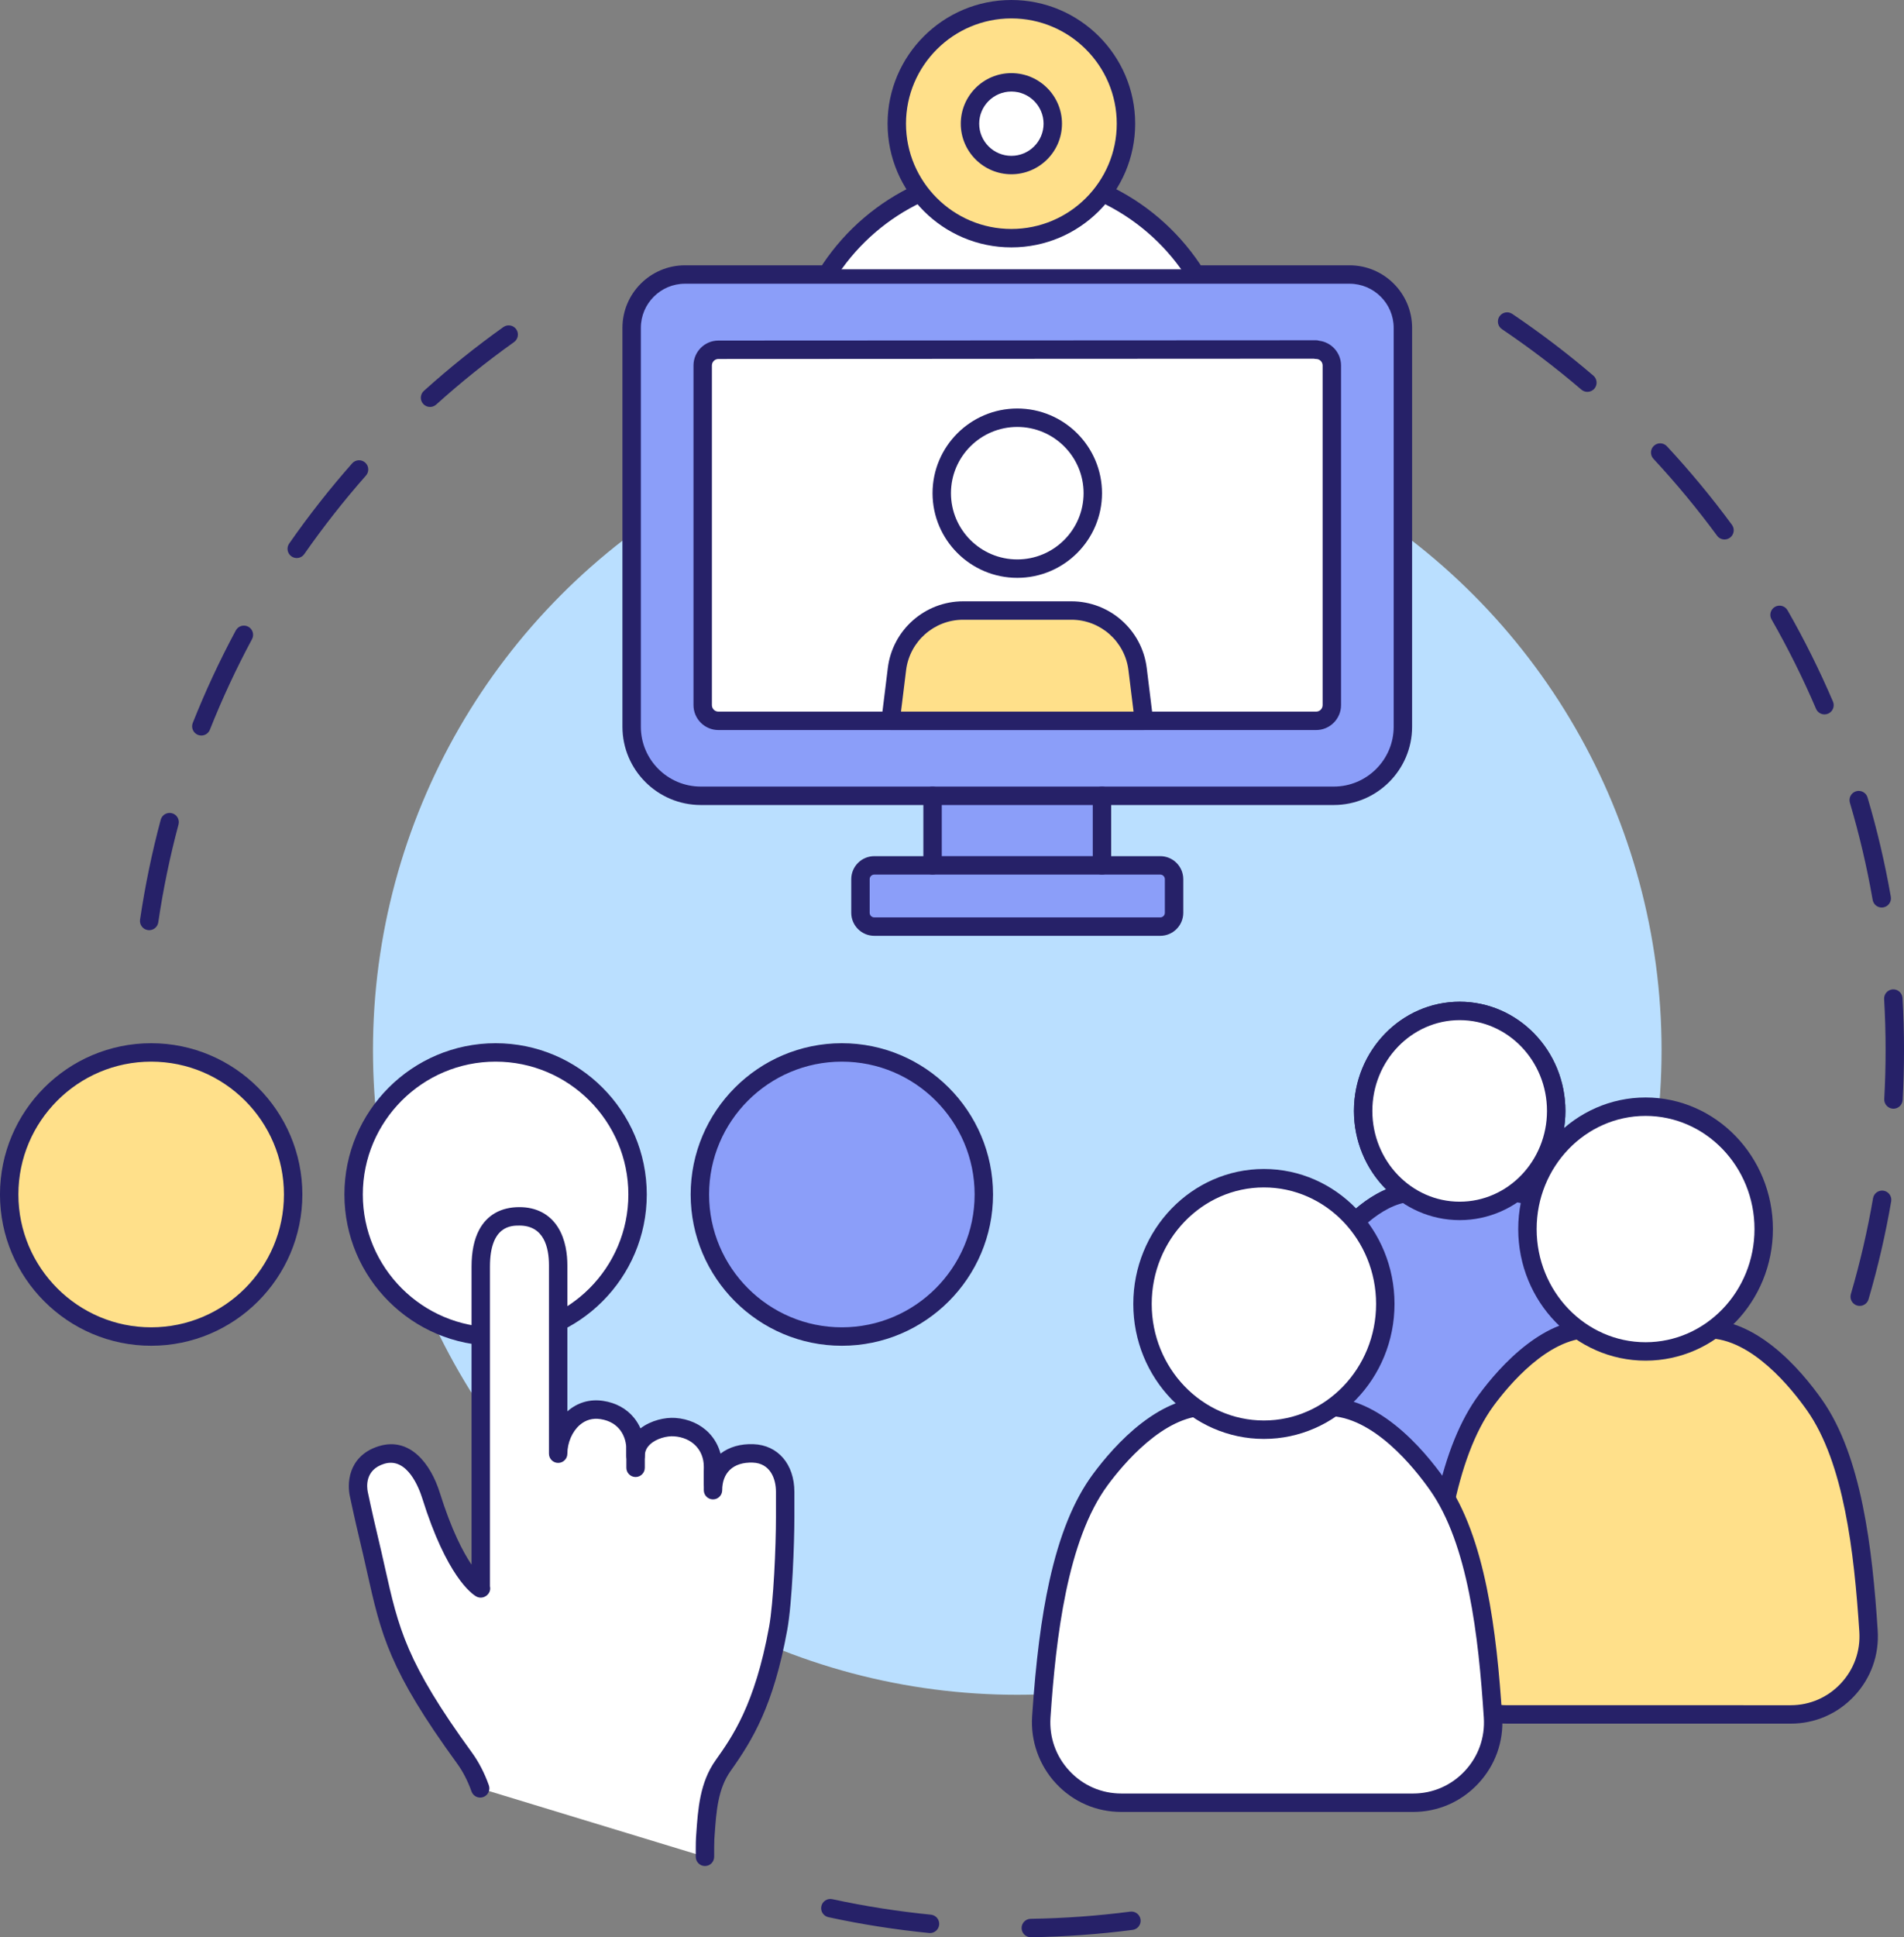
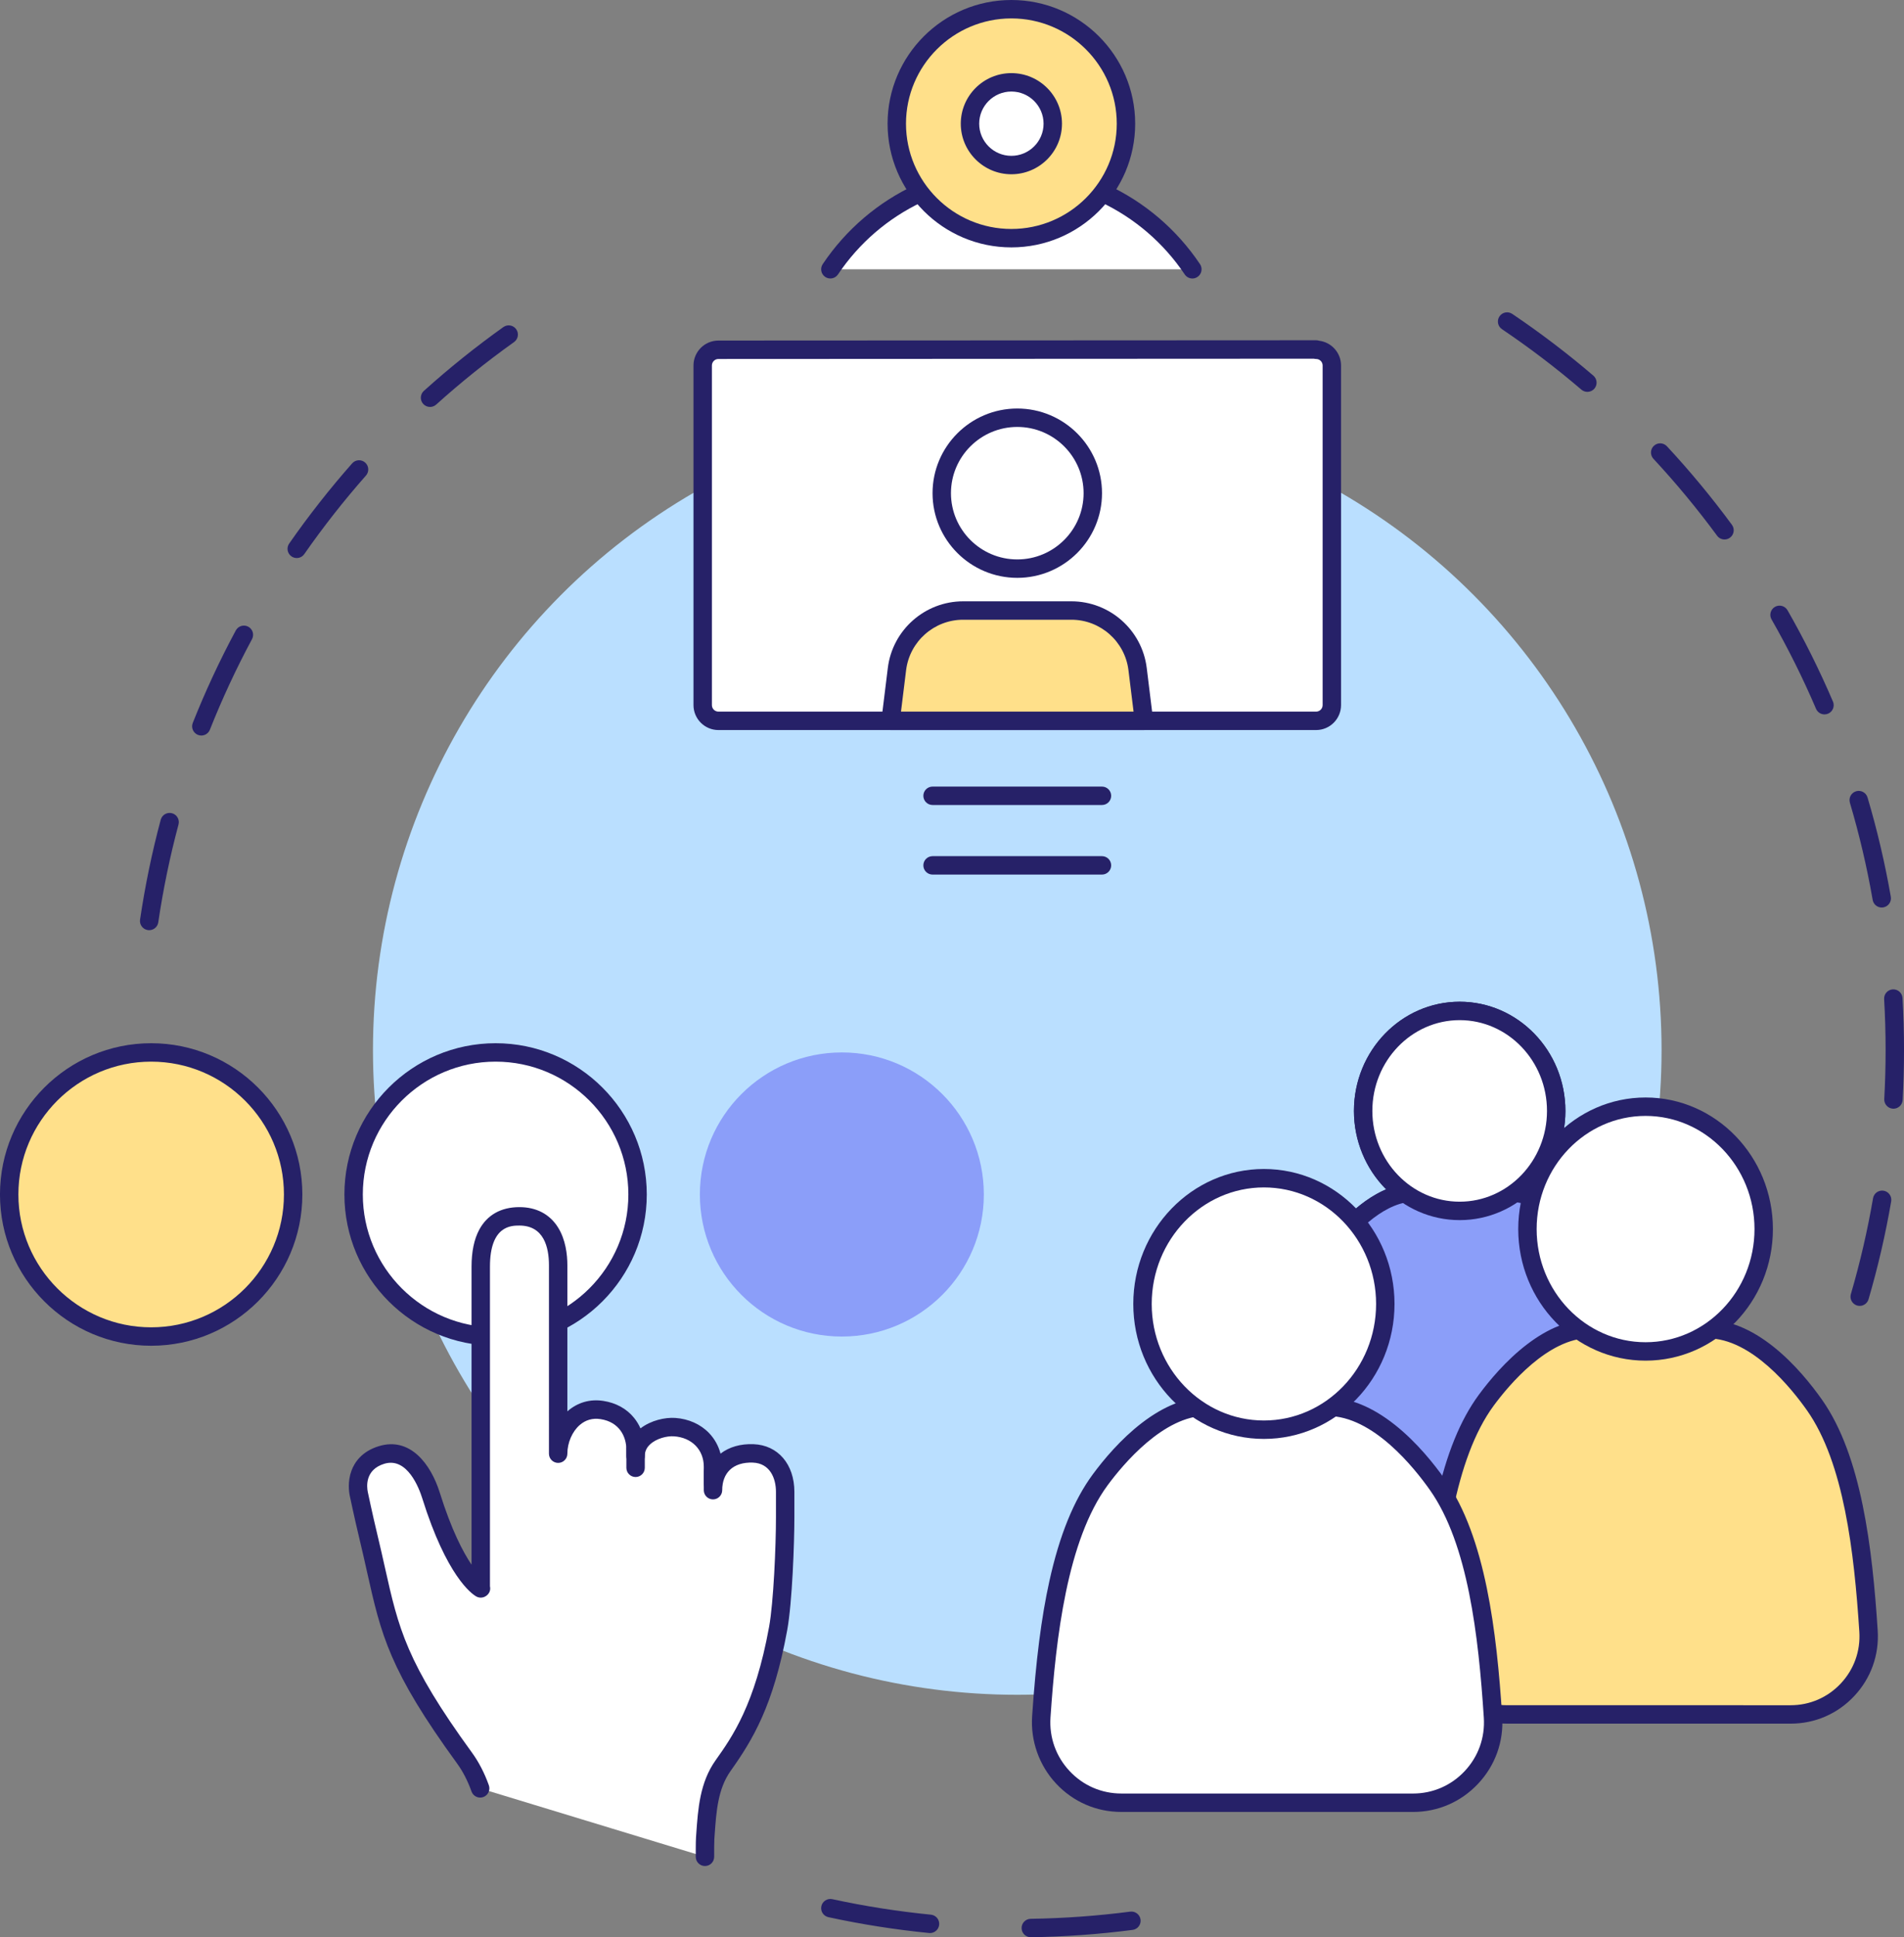
<svg xmlns="http://www.w3.org/2000/svg" height="2523.8" preserveAspectRatio="xMidYMid meet" version="1.0" viewBox="759.1 738.1 2481.8 2523.8" width="2481.8" zoomAndPan="magnify">
  <rect x="759.1" y="738.1" width="2481.8" height="2523.8" fill="#808080" stroke="none" />
  <g>
    <g>
      <g id="change1_22">
        <path d="M3183.17,2439.399c-1.116,0-2.251-0.157-3.377-0.486c-6.36-1.862-10.007-8.528-8.145-14.889 c11.954-40.83,21.679-82.842,28.902-124.871c1.121-6.531,7.314-10.917,13.859-9.794c6.531,1.123,10.916,7.328,9.793,13.859 c-7.378,42.929-17.311,85.843-29.521,127.55C3193.15,2436.002,3188.363,2439.399,3183.17,2439.399z M3227.161,2182.516 c-0.224,0-0.448-0.006-0.674-0.019c-6.617-0.366-11.685-6.027-11.318-12.645c1.165-21.063,1.756-42.48,1.756-63.657 c0-22.118-0.646-44.484-1.919-66.477c-0.384-6.616,4.67-12.291,11.286-12.674c6.615-0.381,12.291,4.67,12.673,11.286 c1.301,22.453,1.96,45.286,1.96,67.865c0,21.617-0.604,43.48-1.793,64.982C3238.779,2177.57,3233.485,2182.516,3227.161,2182.516z M3211.875,1920.422c-5.723,0-10.791-4.109-11.807-9.941c-7.427-42.609-17.418-85.207-29.696-126.611 c-1.884-6.354,1.739-13.032,8.093-14.917c6.355-1.884,13.032,1.739,14.917,8.093c12.54,42.288,22.744,85.795,30.329,129.313 c1.139,6.529-3.231,12.744-9.761,13.882C3213.253,1920.364,3212.56,1920.422,3211.875,1920.422z M3137.275,1668.807 c-4.659,0-9.091-2.729-11.039-7.284c-16.986-39.717-36.491-78.896-57.973-116.452c-3.291-5.753-1.295-13.084,4.458-16.375 c5.751-3.29,13.083-1.295,16.374,4.458c21.939,38.354,41.859,78.368,59.207,118.931c2.606,6.094-0.221,13.146-6.314,15.752 C3140.448,1668.495,3138.848,1668.807,3137.275,1668.807z M3006.958,1440.925c-3.686,0-7.322-1.692-9.675-4.888 c-25.616-34.808-53.538-68.523-82.989-100.209c-4.513-4.854-4.235-12.447,0.619-16.959c4.854-4.513,12.447-4.235,16.959,0.62 c30.073,32.354,58.584,66.781,84.741,102.323c3.928,5.338,2.785,12.85-2.553,16.778 C3011.92,1440.165,3009.428,1440.925,3006.958,1440.925z M2828.205,1248.616c-2.76,0-5.533-0.946-7.795-2.881 c-32.877-28.124-67.717-54.632-103.552-78.789c-5.496-3.704-6.947-11.162-3.243-16.658c3.705-5.496,11.164-6.948,16.657-3.243 c36.593,24.667,72.168,51.735,105.739,80.452c5.036,4.308,5.626,11.883,1.318,16.919 C2834.956,1247.191,2831.591,1248.616,2828.205,1248.616z" fill="#262168" />
      </g>
      <g id="change1_23">
        <path d="M953.55,1949.936c-0.583,0-1.172-0.042-1.766-0.13c-6.556-0.967-11.087-7.066-10.12-13.623 c6.454-43.75,15.515-87.53,26.931-130.123c1.715-6.401,8.298-10.2,14.697-8.484c6.402,1.716,10.2,8.296,8.484,14.697 c-11.178,41.704-20.05,84.572-26.369,127.412C964.528,1945.648,959.403,1949.936,953.55,1949.936z M1021.524,1696.34 c-1.473,0-2.971-0.273-4.423-0.85c-6.16-2.445-9.172-9.42-6.728-15.58c16.279-41.021,35.147-81.553,56.081-120.472 c3.14-5.837,10.417-8.022,16.253-4.884c5.836,3.14,8.023,10.416,4.884,16.253c-20.497,38.106-38.971,77.792-54.91,117.955 C1030.813,1693.47,1026.298,1696.34,1021.524,1696.34z M1145.868,1465.097c-2.368,0-4.76-0.699-6.85-2.156 c-5.438-3.79-6.773-11.269-2.984-16.706c25.228-36.2,52.847-71.351,82.089-104.476c4.386-4.968,11.969-5.441,16.938-1.054 c4.969,4.386,5.441,11.969,1.055,16.938c-28.638,32.44-55.685,66.863-80.391,102.314 C1153.391,1463.304,1149.66,1465.097,1145.868,1465.097z M1319.631,1268.258c-3.282,0-6.55-1.338-8.919-3.968 c-4.436-4.924-4.041-12.511,0.884-16.947c32.812-29.56,67.676-57.534,103.623-83.144c5.397-3.846,12.891-2.587,16.736,2.811 s2.587,12.891-2.811,16.736c-35.206,25.082-69.35,52.478-101.485,81.428C1325.365,1267.24,1322.493,1268.258,1319.631,1268.258z" fill="#262168" />
      </g>
      <g id="change1_24">
        <path d="M2102.712,3261.903c-6.543,0-11.896-5.254-11.995-11.819c-0.1-6.626,5.191-12.079,11.818-12.18 c43.384-0.654,87.054-3.8,129.796-9.35c6.565-0.839,12.593,3.783,13.445,10.355s-3.783,12.592-10.355,13.445 c-43.644,5.666-88.23,8.878-132.524,9.547C2102.835,3261.903,2102.774,3261.903,2102.712,3261.903z M1971.343,3256.453 c-0.395,0-0.792-0.02-1.193-0.059c-44.014-4.345-88.177-11.286-131.261-20.63c-6.477-1.405-10.589-7.794-9.184-14.271 c1.405-6.476,7.795-10.586,14.271-9.184c42.187,9.149,85.431,15.946,128.531,20.2c6.595,0.651,11.414,6.525,10.763,13.121 C1982.659,3251.825,1977.44,3256.453,1971.343,3256.453z" fill="#262168" />
      </g>
      <g id="change2_1">
        <circle cx="2085.073" cy="2106.223" fill="#badfff" r="839.822" />
      </g>
    </g>
    <g>
      <g>
        <g id="change3_3">
          <circle cx="1856.426" cy="2294.258" fill="#8b9ef9" r="185.065" />
        </g>
        <g id="change1_20">
-           <path d="M1856.426,2491.322c-108.662,0-197.064-88.403-197.064-197.064s88.403-197.064,197.064-197.064 s197.064,88.403,197.064,197.064S1965.088,2491.322,1856.426,2491.322z M1856.426,2121.193 c-95.428,0-173.064,77.636-173.064,173.064s77.636,173.064,173.064,173.064s173.064-77.636,173.064-173.064 S1951.854,2121.193,1856.426,2121.193z" fill="#262168" />
-         </g>
+           </g>
      </g>
      <g>
        <g id="change4_2">
          <circle cx="956.14" cy="2294.258" fill="#ffe08a" r="185.065" />
        </g>
        <g id="change1_10">
          <path d="M956.139,2491.322c-108.662,0-197.064-88.403-197.064-197.064s88.403-197.064,197.064-197.064 s197.064,88.403,197.064,197.064S1064.801,2491.322,956.139,2491.322z M956.139,2121.193 c-95.428,0-173.064,77.636-173.064,173.064s77.636,173.064,173.064,173.064s173.064-77.636,173.064-173.064 S1051.568,2121.193,956.139,2121.193z" fill="#262168" />
        </g>
      </g>
      <g>
        <g id="change5_4">
          <circle cx="1405.087" cy="2294.258" fill="#fff" r="185.065" />
        </g>
        <g id="change1_6">
          <path d="M1405.087,2491.322c-108.662,0-197.064-88.403-197.064-197.064s88.403-197.064,197.064-197.064 s197.064,88.403,197.064,197.064S1513.748,2491.322,1405.087,2491.322z M1405.087,2121.193 c-95.428,0-173.064,77.636-173.064,173.064s77.636,173.064,173.064,173.064s173.064-77.636,173.064-173.064 S1500.515,2121.193,1405.087,2121.193z" fill="#262168" />
        </g>
      </g>
      <g>
        <g>
          <g id="change5_8">
            <path d="M1385.002,3067.98c-5.618-15.844-12.828-29.101-20.253-39.298 c-101.88-139.913-98.713-177.665-125.661-289.448c-6.302-26.143-12.337-54.979-12.337-54.979 c-2.417-11.705-2.855-40.648,29.624-50.619c37.358-11.469,57.377,29.837,64.54,52.732 c32.479,103.811,64.835,121.095,64.835,121.095l-0.007,0.003c0,0,0-316.152,0-419.257c0-25.659,6.113-65.472,50.344-65.472 c39.53,0,50.566,33.779,50.566,63.813c0,68.185,0,245.389,0,245.389c0-30.034,22.269-62.198,57.005-56.902 c28.54,4.352,43.905,26.064,43.905,51.724v8.436c0-27.878,32.071-39.142,50.875-37.86c30.004,2.046,50.035,23.657,50.035,51.535 v30.608c0-28.72,19.206-49.141,52.387-47.913c27.706,1.025,41.685,23.75,41.685,50.114v32.996 c0,34.868-2.907,110.745-9.156,145.049c-18.373,100.845-47.385,144.274-71.752,178.603 c-19.535,27.521-20.984,61.194-23.371,94.858c-0.361,5.092-0.27,23.937-0.27,23.937L1385.002,3067.98z" fill="#fff" />
          </g>
          <g id="change1_14">
            <path d="M1677.993,3169.125c-6.601,0-11.967-5.334-11.999-11.942c-0.009-1.976-0.082-19.454,0.3-24.843 l0.339-4.852c2.296-33.018,4.67-67.16,25.216-96.104c21.611-30.446,51.209-72.144,69.732-173.807 c5.771-31.674,8.962-104.599,8.962-142.898l0-32.996c0-17.891-7.915-37.301-30.129-38.122 c-12.68-0.467-23.064,2.819-30.008,9.512c-6.5,6.264-9.935,15.396-9.935,26.409c0,6.627-5.373,12-12,12s-12-5.373-12-12v-30.608 c0-22.08-15.613-37.979-38.852-39.563c-9.231-0.628-22.913,2.782-31.196,10.52c-4.617,4.313-6.862,9.34-6.862,15.369 c0,6.627-5.373,12-12,12s-12-5.373-12-12v-8.437c0-16.785-8.856-36.071-33.713-39.861c-10.222-1.558-19.298,0.999-26.981,7.599 c-9.851,8.462-16.215,23.158-16.215,37.44c0,6.627-5.373,12-12,12s-12-5.373-12-12V2386.55c0-23.637-6.691-51.813-38.566-51.813 c-10.487,0-38.343,0-38.343,53.472v416.512c0.235,1.027,0.342,2.104,0.313,3.211c-0.125,4.791-3.4,8.893-7.85,10.673 c-3.504,1.4-7.454,1.071-10.664-0.868c-5.765-3.378-38.335-26.322-70.08-127.785c-4.021-12.854-19.483-54.083-49.565-44.844 c-25.285,7.763-22.768,30.069-21.394,36.722c0.054,0.255,6.066,28.935,12.251,54.593c3.833,15.904,6.995,30.021,10.052,43.673 c17.82,79.575,27.637,123.409,113.643,241.523c8.729,11.988,16.289,26.633,21.862,42.351c2.215,6.246-1.053,13.105-7.3,15.32 c-6.245,2.218-13.105-1.053-15.32-7.299c-4.811-13.568-11.258-26.102-18.644-36.245 c-88.937-122.138-99.14-167.697-117.662-250.405c-3.036-13.559-6.176-27.579-9.964-43.293 c-6.272-26.02-12.356-55.043-12.417-55.333c-1.059-5.127-2.95-18.497,2.206-32.552c3.971-10.824,13.378-25.162,35.642-31.998 c40.729-12.503,67.781,23.116,79.514,60.621c15.199,48.578,30.238,77.271,41.375,93.754v-388.33 c0-19.483,3.368-35.643,10.01-48.029c10.329-19.262,28.425-29.443,52.333-29.443c22.042,0,39.419,9.073,50.254,26.238 c10.176,16.121,12.312,35.856,12.312,49.574v190.246c0.19-0.168,0.383-0.336,0.576-0.501 c13.045-11.207,29.036-15.744,46.238-13.12c16.612,2.533,30.508,10.208,40.184,22.198c3.352,4.154,6.122,8.719,8.284,13.619 c13.746-10.576,32.174-14.52,45.318-13.625c17.385,1.185,33.053,8.2,44.118,19.751c7.167,7.482,12.242,16.665,14.916,26.765 c11.295-8.696,26.023-12.943,43.015-12.305c31.845,1.178,53.241,26.137,53.241,62.106l0,32.996 c0,33.432-2.743,110.931-9.351,147.2c-17.988,98.73-45.16,143.089-73.773,183.397c-16.642,23.444-18.683,52.799-20.844,83.877 l-0.342,4.884c-0.239,3.378-0.274,15.919-0.24,23.03c0.032,6.627-5.315,12.025-11.942,12.058 C1678.032,3169.125,1678.012,3169.125,1677.993,3169.125z" fill="#262168" />
          </g>
        </g>
        <g>
          <g id="change5_13">
            <path d="M1587.562,2650.341v-25.239V2650.341z" fill="#fff" />
          </g>
          <g id="change1_25">
            <path d="M1587.562,2662.341c-6.627,0-12-5.373-12-12v-25.238c0-6.627,5.373-12,12-12s12,5.373,12,12 v25.238C1599.562,2656.968,1594.189,2662.341,1587.562,2662.341z" fill="#262168" />
          </g>
        </g>
        <g>
          <g id="change5_5">
            <path d="M1688.471,2655.71v15.143V2655.71z" fill="#fff" />
          </g>
          <g id="change1_7">
            <path d="M1688.471,2682.854c-6.627,0-12-5.373-12-12v-15.144c0-6.627,5.373-12,12-12s12,5.373,12,12 v15.144C1700.471,2677.481,1695.099,2682.854,1688.471,2682.854z" fill="#262168" />
          </g>
        </g>
      </g>
    </g>
    <g>
      <g>
        <g>
          <g id="change5_6">
            <path d="M2899.178,2613.364c-6.113-94.18-18.668-185.389-57.442-240.525 c-25.506-36.27-65.389-77.161-108.148-80.603c32.592-23.54,53.963-62.584,53.963-106.846 c0-71.942-56.331-130.262-125.819-130.262c-69.488,0-125.819,58.321-125.819,130.262c0,44.558,21.639,83.853,54.6,107.339 c-38.459,6.428-74.589,42.52-98.354,74.712c-41.022,55.567-54.588,148.82-61.124,245.601 c-3.248,48.105,34.73,89.008,82.945,89.01l302.225,0.014C2864.301,2702.069,2902.293,2661.36,2899.178,2613.364z" fill="#fff" />
          </g>
          <g id="change1_8">
            <path d="M2816.208,2714.067c-0.002,0-0.003,0-0.004,0l-302.227-0.015 c-26.596-0.001-51.248-10.706-69.417-30.144c-17.981-19.237-27.275-45.362-25.499-71.674 c6.102-90.341,18.41-190.919,63.442-251.919c16.204-21.95,46.476-57.138,83.414-72.729 c-26.618-26.595-42.005-63.38-42.005-102.196c0-78.443,61.825-142.262,137.818-142.262c75.994,0,137.819,63.818,137.819,142.262 c0,37.881-14.722,73.916-40.255,100.37c41.126,14.825,74.479,54.896,92.256,80.176c42.317,60.173,53.876,158.457,59.601,246.65 l0,0c1.702,26.225-7.62,52.254-25.578,71.415C2867.404,2703.389,2842.769,2714.067,2816.208,2714.067z M2661.732,2067.129 c-62.76,0-113.818,53.052-113.818,118.262c0,38.979,18.528,75.453,49.563,97.566c3.954,2.817,5.82,7.74,4.729,12.471 c-1.091,4.731-4.926,8.338-9.714,9.138c-40.154,6.711-76.791,51.191-90.679,70.003c-41.604,56.356-53.281,157.48-58.806,239.283 c-1.351,19.996,5.429,39.056,19.087,53.668c13.581,14.529,32.008,22.531,51.885,22.532l302.227,0.015 c19.855,0.001,38.272-7.981,51.858-22.478c13.635-14.548,20.433-33.529,19.14-53.448l0,0 c-5.508-84.869-16.384-179.085-55.282-234.399c-15.141-21.529-55.124-71.988-99.296-75.544 c-5.012-0.404-9.24-3.889-10.594-8.731s0.455-10.015,4.53-12.958c30.676-22.155,48.989-58.461,48.989-97.118 C2775.551,2120.18,2724.491,2067.129,2661.732,2067.129z" fill="#262168" />
          </g>
        </g>
        <g>
          <g>
            <g id="change3_1">
              <path d="M2733.836,2292.15c42.667,3.576,82.442,44.488,107.9,80.689 c38.774,55.136,51.33,146.344,57.442,240.525c3.115,47.996-34.878,88.705-82.974,88.703l-302.225-0.014 c-48.215-0.002-86.193-40.905-82.945-89.01c6.536-96.781,20.102-190.034,61.124-245.601 c23.482-31.808,59.024-67.525,96.968-74.575L2733.836,2292.15z" fill="#8b9ef9" />
            </g>
            <g id="change1_2">
              <path d="M2816.208,2714.067c-0.002,0-0.003,0-0.005,0l-302.225-0.014 c-26.596-0.001-51.249-10.706-69.417-30.144c-17.982-19.238-27.276-45.362-25.5-71.675 c6.102-90.341,18.41-190.919,63.442-251.919c19.122-25.903,58.117-70.642,104.43-79.246c6.52-1.212,12.779,3.089,13.99,9.606 c1.211,6.516-3.09,12.779-9.605,13.99c-39.645,7.366-75.801,51.34-89.506,69.904c-41.604,56.356-53.281,157.479-58.806,239.282 c-1.35,19.997,5.429,39.056,19.088,53.669c13.58,14.529,32.007,22.531,51.885,22.532l302.226,0.014 c19.855,0.001,38.273-7.981,51.858-22.477c13.635-14.549,20.433-33.53,19.14-53.449 c-5.508-84.869-16.384-179.085-55.282-234.399c-15.129-21.512-55.067-71.945-99.087-75.634 c-6.604-0.553-11.51-6.356-10.956-12.96c0.553-6.604,6.358-11.516,12.96-10.956c52.159,4.371,95.514,55.598,116.714,85.745 c42.319,60.177,53.877,158.453,59.601,246.65c1.702,26.226-7.62,52.255-25.578,71.416 C2867.405,2703.389,2842.769,2714.067,2816.208,2714.067z" fill="#262168" />
            </g>
          </g>
          <g>
            <g id="change5_2">
              <ellipse cx="2661.732" cy="2185.39" fill="#fff" rx="125.819" ry="130.262" />
            </g>
            <g id="change1_3">
              <path d="M2661.732,2327.653c-75.993,0-137.818-63.818-137.818-142.262 c0-78.443,61.825-142.262,137.818-142.262c75.994,0,137.819,63.818,137.819,142.262 C2799.551,2263.834,2737.726,2327.653,2661.732,2327.653z M2661.732,2067.129c-62.76,0-113.818,53.052-113.818,118.262 s51.059,118.262,113.818,118.262s113.819-53.052,113.819-118.262S2724.491,2067.129,2661.732,2067.129z" fill="#262168" />
            </g>
          </g>
        </g>
      </g>
      <g>
        <g>
          <g id="change4_4">
            <path d="M2723.219,2971.628c-59.008-0.002-105.487-50.061-101.511-108.935 c7.999-118.444,24.602-232.573,74.806-300.578c32.096-43.477,82.603-92.92,135.052-92.792 c43.008,0.105,94.241,0.262,153.503,0.337c54.928,0.07,106.686,52.718,139.275,99.06 c47.453,67.478,62.82,179.104,70.301,294.366c3.812,58.739-42.685,108.561-101.548,108.559L2723.219,2971.628z" fill="#ffe08a" />
          </g>
          <g id="change1_19">
            <path d="M3093.101,2983.645c-0.002,0-0.004,0-0.006,0l-369.877-0.017l0,0 c-31.798-0.002-61.272-12.801-82.994-36.04c-21.501-23.003-32.614-54.24-30.489-85.703 c4.778-70.759,11.715-125.088,21.829-170.979c12.903-58.536,30.99-102.995,55.295-135.918 c13.522-18.317,35.299-44.487,62.248-65.145c28.235-21.644,55.981-32.585,82.487-32.521l31.474,0.08 c35.904,0.093,76.6,0.199,122.016,0.257c27.691,0.035,56.445,11.737,85.462,34.781c27.753,22.04,49.912,49.893,63.613,69.376 c51.409,73.104,65.479,192.924,72.46,300.491c2.065,31.819-8.797,62.146-30.585,85.392 C3154.309,2970.881,3124.857,2983.645,3093.101,2983.645z M2723.22,2959.629l369.877,0.017 c25.051,0.001,48.286-10.069,65.426-28.356c17.201-18.353,25.776-42.298,24.146-67.425c-6.766-104.238-20.153-220-68.142-288.24 c-19.851-28.228-72.204-93.89-129.476-93.963c-45.431-0.058-86.135-0.164-122.047-0.257l-31.47-0.08c-0.057,0-0.119,0-0.176,0 c-54.409,0-105.665,61.468-125.192,87.92c-51.332,69.532-65.702,193.782-72.487,294.259 c-1.703,25.222,6.848,49.264,24.077,67.697C2674.891,2949.531,2698.14,2959.628,2723.22,2959.629L2723.22,2959.629z" fill="#262168" />
          </g>
        </g>
        <g>
          <g id="change5_11">
            <ellipse cx="2904.045" cy="2339.312" fill="#fff" rx="153.983" ry="159.421" />
          </g>
          <g id="change1_17">
            <path d="M2904.045,2510.733c-91.523,0-165.983-76.899-165.983-171.42 c0-94.522,74.46-171.421,165.983-171.421s165.983,76.899,165.983,171.421 C3070.029,2433.834,2995.569,2510.733,2904.045,2510.733z M2904.045,2191.891c-78.29,0-141.983,66.133-141.983,147.421 s63.693,147.42,141.983,147.42s141.983-66.132,141.983-147.42S2982.335,2191.891,2904.045,2191.891z" fill="#262168" />
          </g>
        </g>
      </g>
      <g>
        <g>
          <g id="change5_9">
            <path d="M2220.729,3086.67c-60.638-0.003-108.402-51.445-104.317-111.945 c8.219-121.718,25.281-239,76.873-308.884c32.983-44.678,84.885-95.488,138.784-95.356c44.196,0.108,96.845,0.27,157.745,0.347 c56.446,0.072,109.634,54.175,143.124,101.797c48.764,69.343,64.556,184.053,72.243,302.501 c3.918,60.362-43.865,111.561-104.354,111.559L2220.729,3086.67z" fill="#fff" />
          </g>
          <g id="change1_15">
            <path d="M2600.834,3098.687c-0.004,0-0.003,0-0.007,0l-380.099-0.017 c-32.584-0.002-62.787-13.117-85.045-36.931c-22.033-23.571-33.421-55.582-31.244-87.823 c4.909-72.697,12.035-128.513,22.427-175.654c13.249-60.107,31.817-105.754,56.766-139.549 c13.883-18.806,36.238-45.673,63.902-66.878c28.956-22.195,57.386-33.46,84.564-33.351l31.854,0.082 c37.029,0.096,78.999,0.206,125.877,0.265c28.38,0.036,57.859,12.037,87.618,35.67c28.487,22.624,51.237,51.219,65.306,71.224 c52.783,75.058,67.231,198.133,74.402,308.626c2.116,32.606-9.014,63.682-31.339,87.503 C2663.557,3085.605,2633.372,3098.687,2600.834,3098.687z M2220.731,3074.671l380.099,0.017c0.001,0,0.003,0,0.005,0 c25.834,0,49.796-10.386,67.472-29.245c17.74-18.928,26.583-43.623,24.901-69.536c-6.955-107.165-20.721-226.181-70.084-296.374 c-20.43-29.051-74.317-96.626-133.323-96.701c-46.895-0.06-88.872-0.169-125.909-0.266l-31.851-0.081c-0.059,0-0.123,0-0.182,0 c-56.065,0-108.821,63.261-128.918,90.483c-52.801,71.523-67.58,199.267-74.556,302.566 c-1.756,26.013,7.063,50.808,24.832,69.817C2170.888,3064.257,2194.865,3074.67,2220.731,3074.671L2220.731,3074.671z" fill="#262168" />
          </g>
        </g>
        <g>
          <g id="change5_3">
            <ellipse cx="2406.553" cy="2436.88" fill="#fff" rx="158.238" ry="163.826" />
          </g>
          <g id="change1_4">
            <path d="M2406.553,2612.706c-93.87,0-170.238-78.875-170.238-175.826s76.368-175.826,170.238-175.826 s170.238,78.875,170.238,175.826S2500.423,2612.706,2406.553,2612.706z M2406.553,2285.054 c-80.636,0-146.238,68.109-146.238,151.826s65.603,151.826,146.238,151.826s146.238-68.109,146.238-151.826 S2487.189,2285.054,2406.553,2285.054z" fill="#262168" />
          </g>
        </g>
      </g>
    </g>
    <g>
      <g>
        <g>
          <g id="change3_2">
-             <path d="M1869.518,1095.731h51.536h597.116c38.408,0,69.543,31.136,69.543,69.543v519.628 c0,49.649-40.364,89.954-90.154,89.954h-302.083v90.636h75.974c9.944,0,18.004,8.061,18.004,18.004v43.784 c0,9.889-8.059,18.004-18.031,18.004h-372.704c-9.972,0-18.031-8.116-18.031-18.004v-43.784c0-9.944,8.061-18.004,18.004-18.004 h75.974v-90.636h-302.083c-49.789,0-90.154-40.305-90.154-89.954v-519.628c0-38.408,31.136-69.543,69.543-69.543h597.116h51.537 H1869.518z" fill="#8b9ef9" />
-           </g>
+             </g>
          <g id="change1_5">
-             <path d="M2271.425,1957.284H1898.72c-16.559,0-30.031-13.46-30.031-30.004v-43.783 c0-16.544,13.46-30.004,30.005-30.004h63.974v-66.636h-290.083c-56.328,0-102.154-45.736-102.154-101.954v-519.628 c0-44.963,36.58-81.543,81.543-81.543h866.197c44.963,0,81.543,36.58,81.543,81.543v519.628 c0,56.217-45.826,101.954-102.153,101.954h-290.084v66.636h63.975c16.544,0,30.004,13.46,30.004,30.004v43.783 C2301.455,1943.824,2287.984,1957.284,2271.425,1957.284z M1898.695,1877.492c-3.311,0-6.005,2.694-6.005,6.004v43.783 c0,3.311,2.706,6.004,6.031,6.004h372.705c3.325,0,6.03-2.693,6.03-6.004v-43.783c0-3.311-2.693-6.004-6.004-6.004h-75.975 c-6.627,0-12-5.373-12-12v-90.636c0-6.627,5.373-12,12-12h302.084c43.094,0,78.153-34.97,78.153-77.954v-519.628 c0-31.729-25.813-57.543-57.543-57.543h-866.197c-31.729,0-57.543,25.814-57.543,57.543v519.628 c0,42.984,35.06,77.954,78.154,77.954h302.083c6.627,0,12,5.373,12,12v90.636c0,6.627-5.373,12-12,12H1898.695z" fill="#262168" />
-           </g>
+             </g>
        </g>
        <g>
          <g id="change5_10">
            <path d="M2474.629,1193.775c11.309,0.007,20.473,9.177,20.473,20.486v442.446 c0,11.314-9.172,20.486-20.486,20.486H1695.53c-11.314,0-20.486-9.172-20.486-20.486V1214.26 c0-11.309,9.164-20.479,20.473-20.486l779.112-0.384V1193.775z" fill="#fff" />
          </g>
          <g id="change1_16">
            <path d="M2474.615,1689.192H1695.53c-17.913,0-32.486-14.573-32.486-32.486V1214.26 c0-17.901,14.564-32.474,32.465-32.486l779.115-0.384c0.002,0,0.004,0,0.006,0c1.314,0,2.581,0.211,3.765,0.603 c16.138,1.878,28.708,15.637,28.708,32.267v442.446C2507.102,1674.619,2492.529,1689.192,2474.615,1689.192z M2471.613,1205.392 l-776.09,0.382c-4.674,0.003-8.479,3.81-8.479,8.486v442.446c0,4.679,3.807,8.486,8.486,8.486h779.086 c4.68,0,8.486-3.807,8.486-8.486V1214.26c0-4.676-3.805-8.483-8.48-8.486 C2473.582,1205.774,2472.573,1205.641,2471.613,1205.392z" fill="#262168" />
          </g>
        </g>
        <g>
          <g>
            <g id="change5_1">
              <path d="M1841.441,1088.911c28.883-43.065,69.261-77.694,116.81-99.57h238.238 c47.549,21.876,87.927,56.505,116.81,99.57H1841.441z" fill="#fff" />
            </g>
            <g id="change1_1">
              <path d="M2313.31,1100.912c-3.866,0-7.661-1.865-9.977-5.317 c-27.367-40.804-65.192-73.35-109.503-94.254h-232.921c-44.312,20.904-82.136,53.45-109.502,94.254 c-3.691,5.504-11.146,6.974-16.65,3.282c-5.504-3.692-6.974-11.146-3.282-16.65c30.313-45.197,72.417-81.086,121.761-103.788 c1.573-0.724,3.284-1.099,5.016-1.099h238.237c1.731,0,3.442,0.375,5.016,1.098c49.343,22.701,91.447,58.59,121.761,103.788 c3.691,5.504,2.223,12.958-3.281,16.65C2317.931,1100.253,2315.608,1100.912,2313.31,1100.912z" fill="#262168" />
            </g>
          </g>
          <g>
            <g id="change4_1">
              <ellipse cx="2077.396" cy="899.245" fill="#ffe08a" rx="149.366" ry="149.148" />
            </g>
            <g id="change1_9">
              <path d="M2077.397,1060.392c-88.978,0-161.366-72.291-161.366-161.147 c0-88.857,72.389-161.148,161.366-161.148s161.365,72.291,161.365,161.148 C2238.762,988.102,2166.374,1060.392,2077.397,1060.392z M2077.397,762.097c-75.744,0-137.366,61.524-137.366,137.148 s61.622,137.147,137.366,137.147c75.743,0,137.365-61.524,137.365-137.147S2153.14,762.097,2077.397,762.097z" fill="#262168" />
            </g>
          </g>
          <g>
            <g id="change5_12">
              <path d="M2077.392,953.124c-29.749,0-53.954-24.17-53.954-53.876c0-29.715,24.205-53.885,53.954-53.885 c29.758,0,53.964,24.17,53.964,53.885C2131.356,928.954,2107.15,953.124,2077.392,953.124z" fill="#fff" />
            </g>
            <g id="change1_21">
              <path d="M2077.392,965.124c-36.367,0-65.955-29.552-65.955-65.875c0-36.329,29.587-65.885,65.955-65.885 c36.373,0,65.964,29.556,65.964,65.885C2143.356,935.572,2113.765,965.124,2077.392,965.124z M2077.392,857.363 c-23.134,0-41.955,18.79-41.955,41.885c0,23.09,18.821,41.875,41.955,41.875c23.139,0,41.964-18.785,41.964-41.875 C2119.356,876.153,2100.531,857.363,2077.392,857.363z" fill="#262168" />
            </g>
          </g>
        </g>
        <g id="change1_12">
          <path d="M2195.477,1786.856h-220.809c-6.627,0-12-5.373-12-12s5.373-12,12-12h220.809 c6.627,0,12,5.373,12,12S2202.104,1786.856,2195.477,1786.856z" fill="#262168" />
        </g>
        <g id="change1_13">
          <path d="M2195.477,1877.492h-220.809c-6.627,0-12-5.373-12-12s5.373-12,12-12h220.809 c6.627,0,12,5.373,12,12S2202.104,1877.492,2195.477,1877.492z" fill="#262168" />
        </g>
      </g>
      <g>
        <g>
          <g id="change4_3">
            <path d="M1919.943,1677.192l8.328-67.551c5.406-43.551,42.445-76.159,86.279-76.159h141.071 c43.906,0,80.873,32.608,86.279,76.159l8.328,67.551H1919.943z" fill="#ffe08a" />
          </g>
          <g id="change1_18">
            <path d="M2250.229,1689.192h-330.286c-3.438,0-6.712-1.475-8.989-4.051 c-2.278-2.576-3.341-6.005-2.92-9.417l8.329-67.551c6.135-49.426,48.347-86.69,98.188-86.69h141.071 c49.842,0,92.053,37.265,98.187,86.68l8.331,67.562c0.42,3.413-0.643,6.842-2.921,9.417 C2256.941,1687.717,2253.667,1689.192,2250.229,1689.192z M1933.513,1665.192h303.145l-6.669-54.083 c-4.644-37.409-36.615-65.627-74.368-65.627h-141.071c-37.753,0-69.725,28.218-74.37,65.637L1933.513,1665.192z" fill="#262168" />
          </g>
        </g>
        <g>
          <g id="change5_7">
            <ellipse cx="2085.086" cy="1380.614" fill="#fff" rx="98.443" ry="98.299" />
          </g>
          <g id="change1_11">
            <path d="M2085.086,1490.913c-60.898,0-110.443-49.48-110.443-110.299s49.544-110.299,110.443-110.299 s110.442,49.48,110.442,110.299S2145.985,1490.913,2085.086,1490.913z M2085.086,1294.315 c-47.665,0-86.443,38.713-86.443,86.299s38.778,86.299,86.443,86.299c47.664,0,86.442-38.713,86.442-86.299 S2132.75,1294.315,2085.086,1294.315z" fill="#262168" />
          </g>
        </g>
      </g>
    </g>
  </g>
</svg>